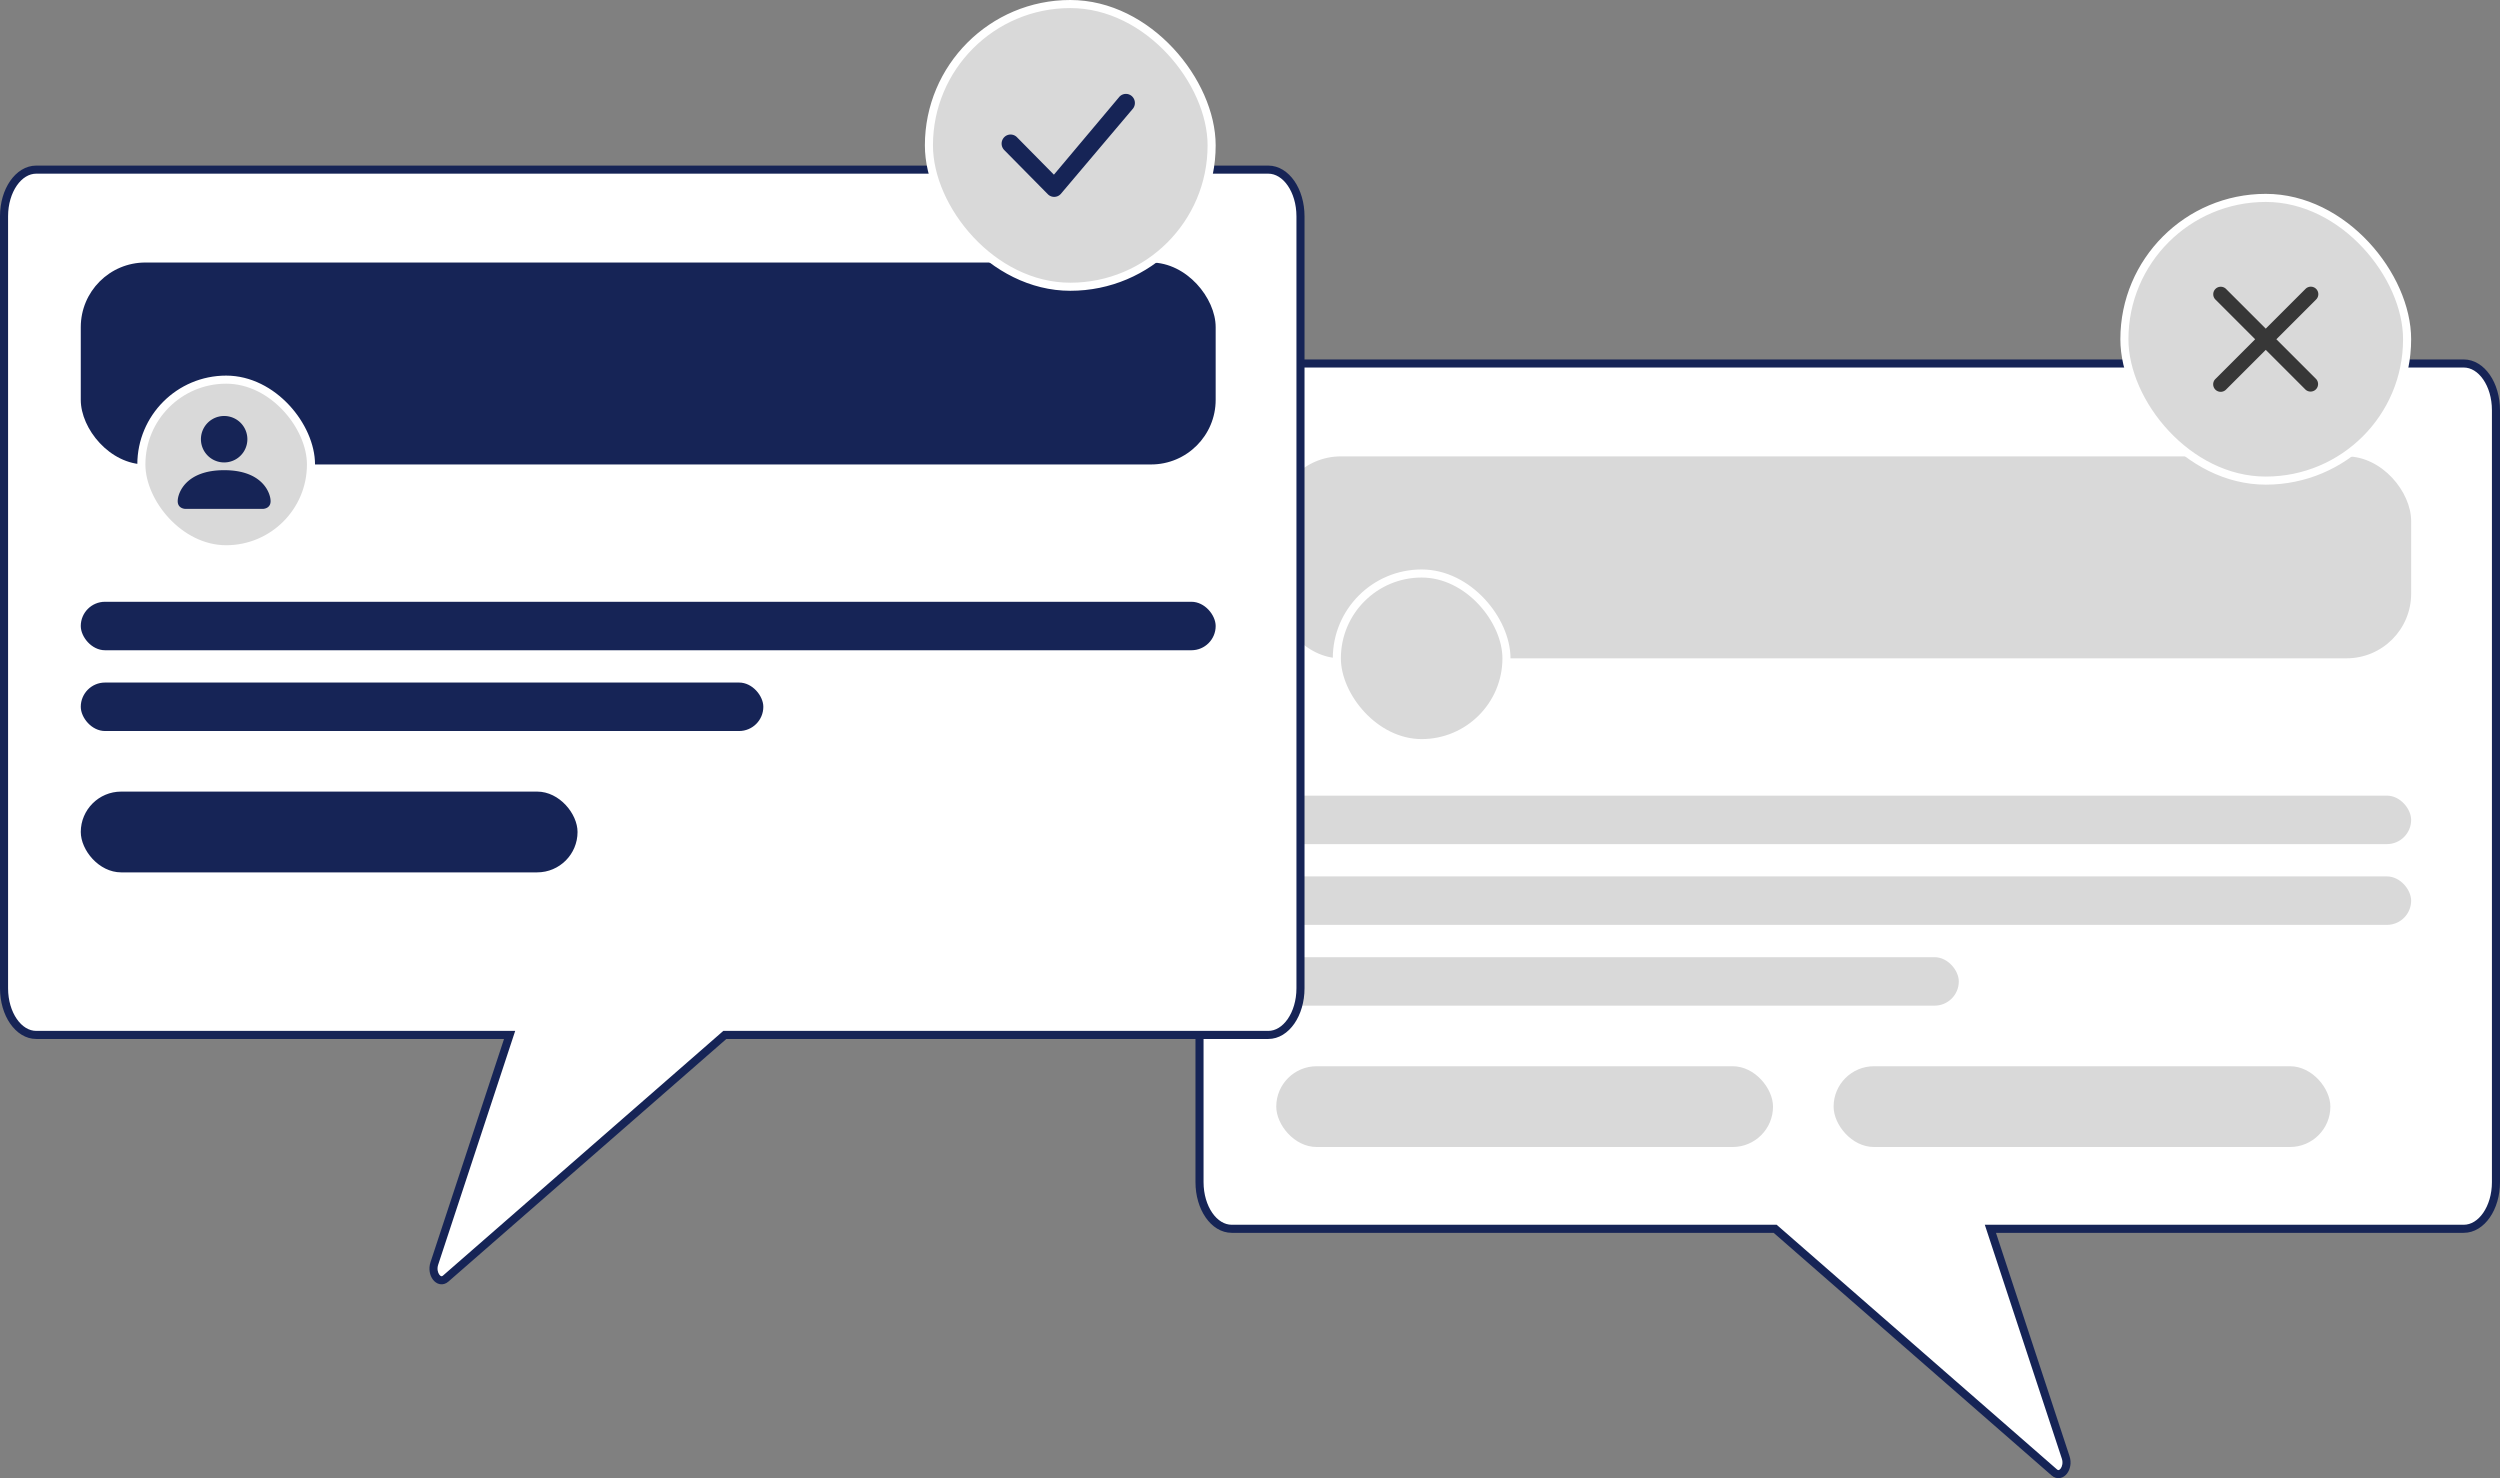
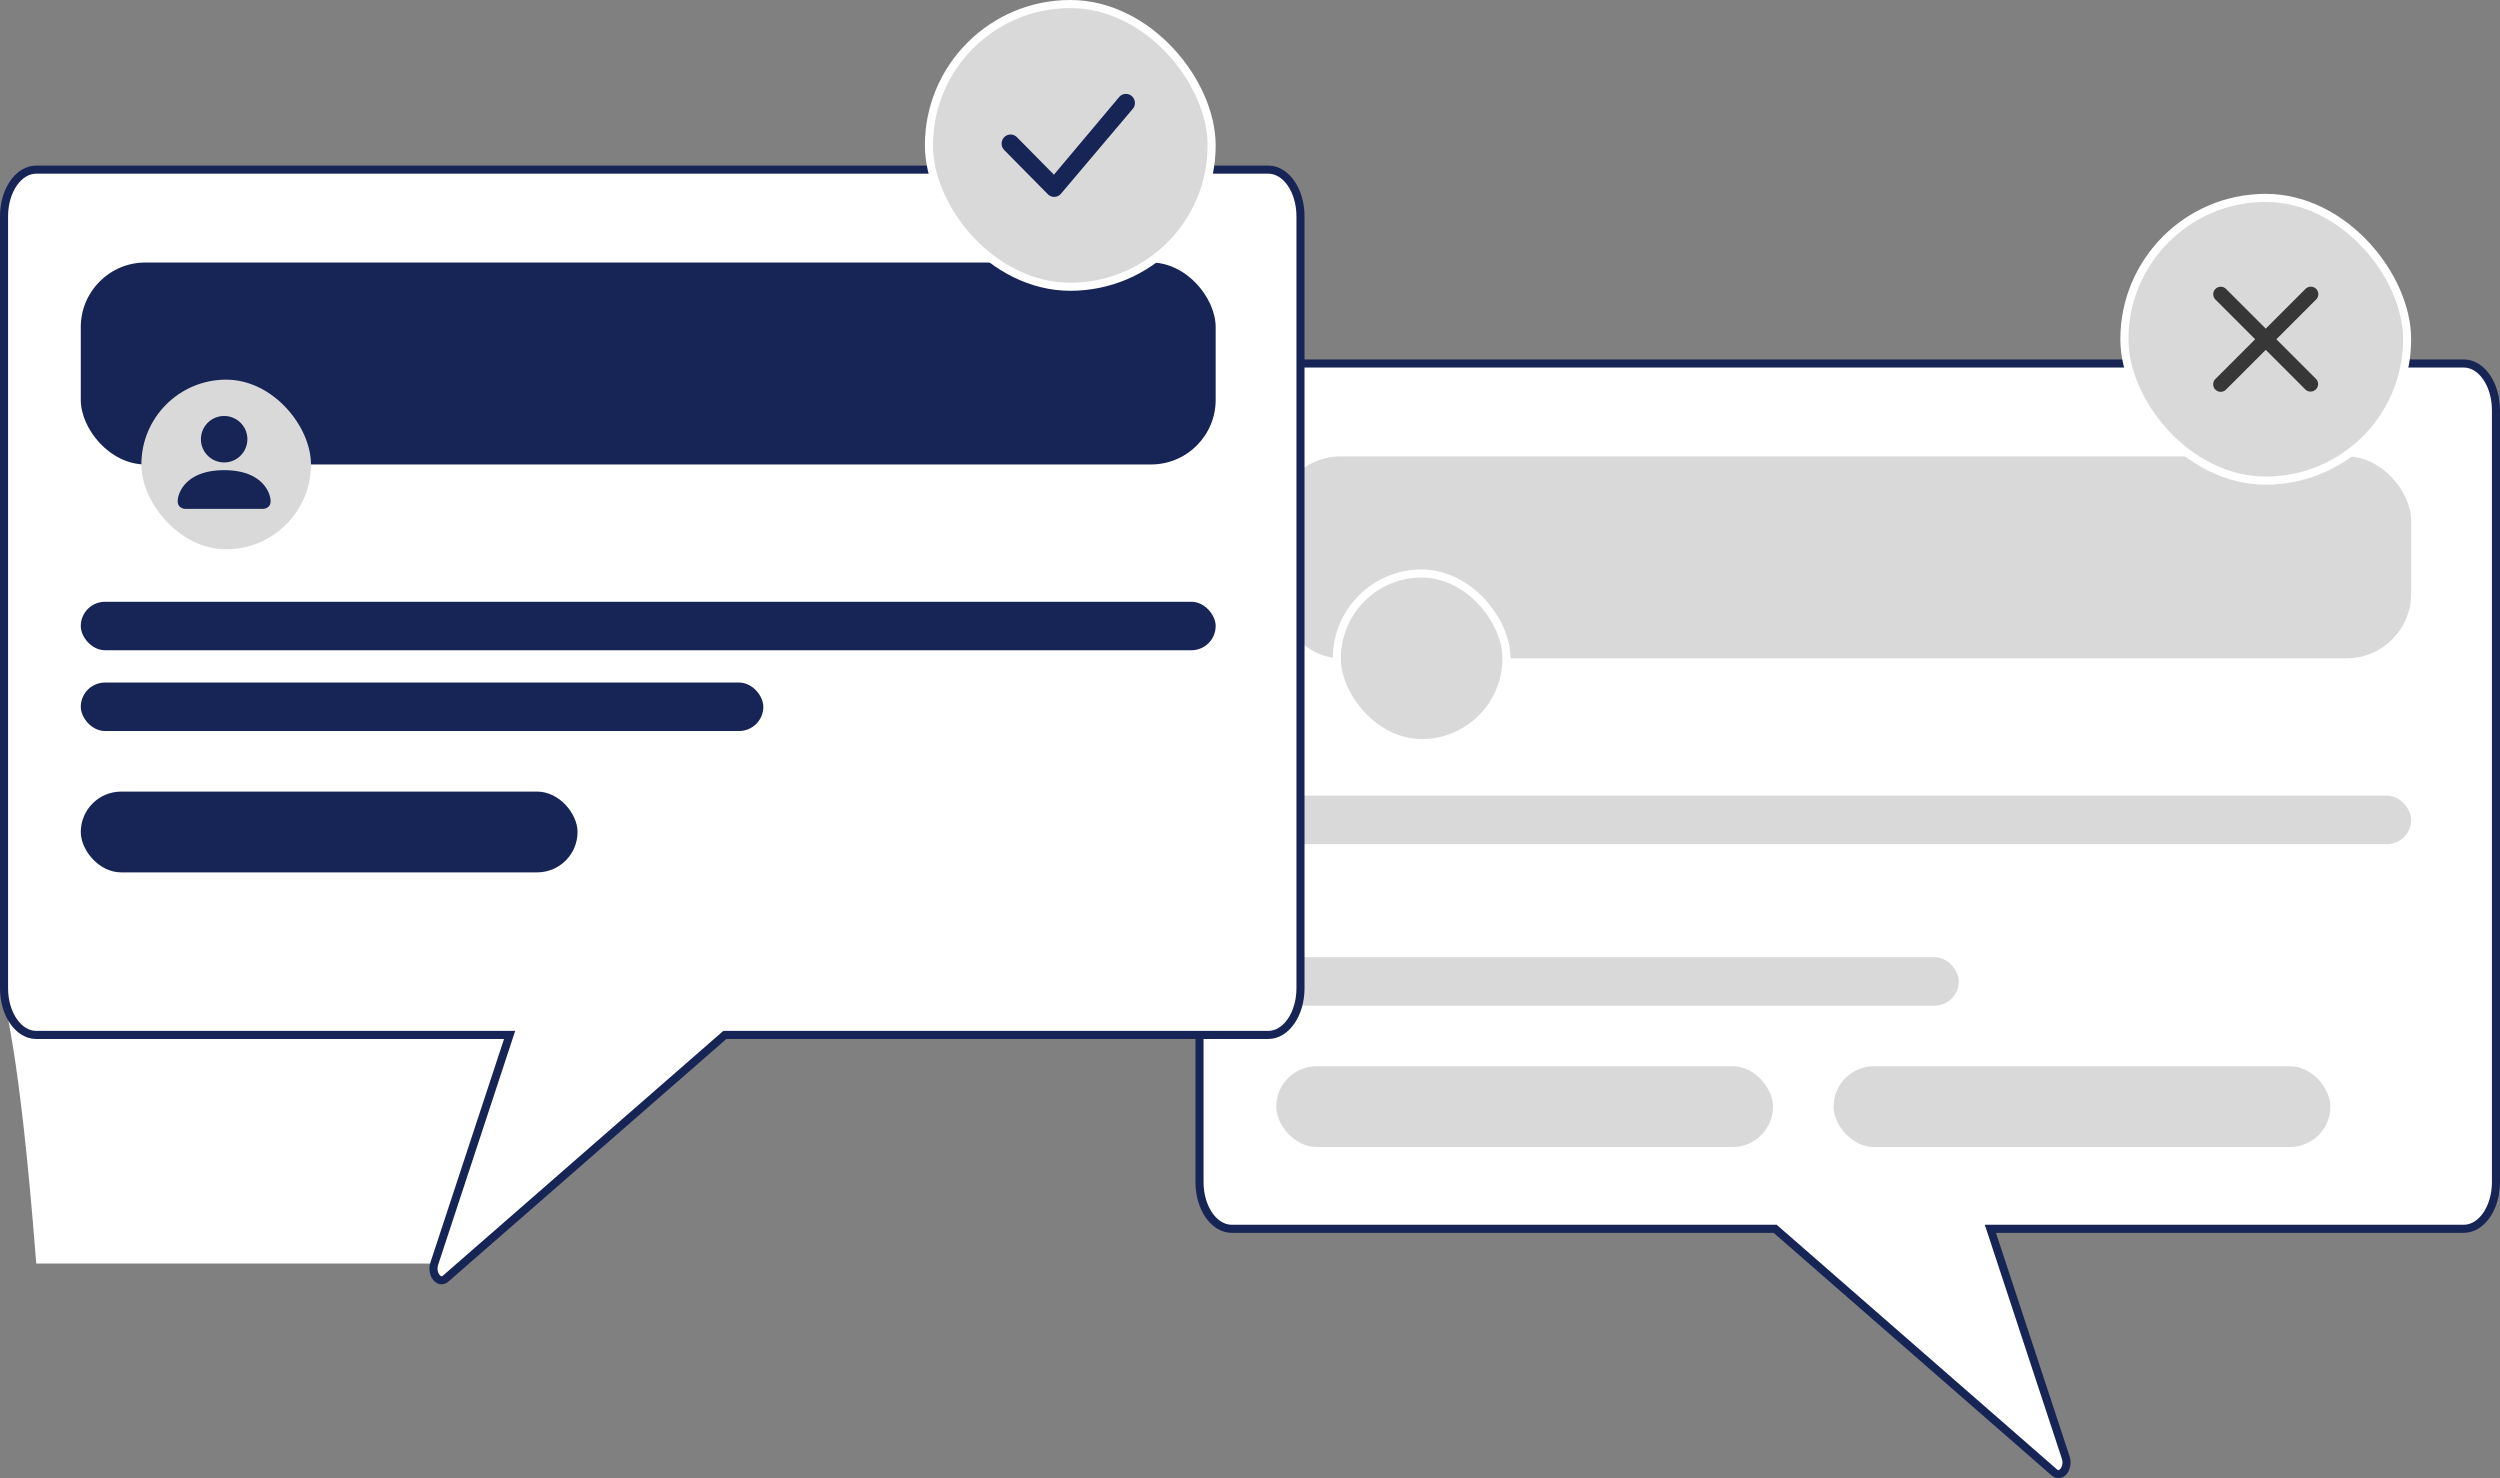
<svg xmlns="http://www.w3.org/2000/svg" width="619" height="366" fill="none">
  <rect width="100%" height="100%" fill="#808080" stroke="none" />
  <path fill="#fff" d="M610.024 90c4.405 0 7.976 5.168 7.976 11.542v191.166c0 6.375-3.571 11.542-7.976 11.542H492.82l18.645 56.608c.851 2.584-1.136 5.19-2.829 3.712l-69.106-60.32H304.976c-4.405 0-7.976-5.167-7.976-11.542V101.542C297 95.168 300.571 90 304.976 90z" />
  <path fill="#162456" d="M618 101.542h1zm0 191.166h1zM492.82 304.25v-1h-1.382l.432 1.313zm18.645 56.608.95-.312zm-2.829 3.712.657-.753zm-69.106-60.32.658-.753-.283-.247h-.375zM297 292.708h-1zm0-191.166h-1zM610.024 90v1c1.781 0 3.5 1.043 4.817 2.95 1.314 1.9 2.159 4.582 2.159 7.592h2c0-3.365-.941-6.454-2.513-8.73-1.57-2.272-3.839-3.812-6.463-3.812zM618 101.542h-1v191.166h2V101.542zm0 191.166h-1c0 3.01-.845 5.691-2.159 7.593-1.317 1.906-3.036 2.949-4.817 2.949v2c2.624 0 4.893-1.54 6.463-3.812 1.572-2.276 2.513-5.365 2.513-8.73zm-7.976 11.542v-1H492.82v2h117.204zm-117.204 0-.95.313 18.645 56.608.95-.313.95-.312-18.645-56.609zm18.645 56.608-.95.313c.326.991.088 1.943-.306 2.46-.195.256-.376.344-.481.363-.07.013-.21.019-.435-.177l-.657.753-.658.754c.622.542 1.366.777 2.118.636.717-.134 1.296-.582 1.704-1.116.809-1.063 1.139-2.706.615-4.298zm-2.829 3.712.657-.753-69.105-60.32-.658.753-.657.753 69.105 60.321zm-69.106-60.32v-1H304.976v2H439.53zm-134.554 0v-1c-1.781 0-3.5-1.043-4.817-2.949-1.314-1.902-2.159-4.583-2.159-7.593h-2c0 3.365.941 6.454 2.513 8.73 1.57 2.272 3.839 3.812 6.463 3.812zM297 292.708h1V101.542h-2v191.166zm0-191.166h1c0-3.01.845-5.691 2.159-7.593 1.317-1.906 3.036-2.949 4.817-2.949v-2c-2.624 0-4.893 1.54-6.463 3.812-1.572 2.276-2.513 5.365-2.513 8.73zM304.976 90v1h305.048v-2H304.976z" />
  <rect width="281" height="50" x="316" y="113" fill="#D9D9D9" rx="16" />
  <rect width="42" height="42" x="331" y="142" fill="#D9D9D9" rx="21" />
  <rect width="42" height="42" x="331" y="142" stroke="#fff" stroke-width="2" rx="21" />
  <rect width="281" height="12" x="316" y="197" fill="#D9D9D9" rx="6" />
-   <rect width="281" height="12" x="316" y="217" fill="#D9D9D9" rx="6" />
  <rect width="169" height="12" x="316" y="237" fill="#D9D9D9" rx="6" />
  <rect width="123" height="20" x="316" y="264" fill="#D9D9D9" rx="10" />
  <rect width="123" height="20" x="454" y="264" fill="#D9D9D9" rx="10" />
  <rect width="70" height="70" x="526" y="49" fill="#D9D9D9" rx="35" />
  <rect width="70" height="70" x="526" y="49" stroke="#fff" stroke-width="2" rx="35" />
  <path fill="#373737" d="M548.544 71.544a1.857 1.857 0 0 1 2.626 0l9.83 9.83 9.83-9.83a1.857 1.857 0 1 1 2.626 2.626l-9.83 9.83 9.83 9.83a1.858 1.858 0 0 1-2.626 2.626l-9.83-9.83-9.83 9.83a1.857 1.857 0 1 1-2.626-2.626l9.83-9.83-9.83-9.83a1.86 1.86 0 0 1 0-2.626" />
-   <path fill="#fff" d="M314.024 42c4.405 0 7.976 5.167 7.976 11.542v191.166c0 6.375-3.571 11.542-7.976 11.542H179.47l-69.106 60.32c-1.693 1.478-3.68-1.128-2.829-3.712l18.645-56.608H8.976C4.57 256.25 1 251.083 1 244.708V53.542C1 47.167 4.571 42 8.976 42z" />
+   <path fill="#fff" d="M314.024 42c4.405 0 7.976 5.167 7.976 11.542v191.166c0 6.375-3.571 11.542-7.976 11.542H179.47l-69.106 60.32c-1.693 1.478-3.68-1.128-2.829-3.712H8.976C4.57 256.25 1 251.083 1 244.708V53.542C1 47.167 4.571 42 8.976 42z" />
  <path fill="#162456" d="M322 53.542h1zm0 191.166h1zM179.47 256.25v-1h-.375l-.283.247zm-69.106 60.32-.657-.753zm-2.829-3.712-.95-.312zm18.645-56.608.949.313.433-1.313h-1.382zM1 244.708H0zM1 53.542H0zM314.024 42v1c1.781 0 3.5 1.044 4.817 2.95 1.314 1.9 2.159 4.582 2.159 7.592h2c0-3.364-.941-6.454-2.513-8.73-1.57-2.272-3.839-3.812-6.463-3.812zM322 53.542h-1v191.166h2V53.542zm0 191.166h-1c0 3.01-.845 5.691-2.159 7.593-1.317 1.906-3.036 2.949-4.817 2.949v2c2.624 0 4.893-1.54 6.463-3.812 1.572-2.276 2.513-5.365 2.513-8.73zm-7.976 11.542v-1H179.47v2h134.554zm-134.554 0-.658-.753-69.105 60.32.657.753.658.754 69.105-60.321zm-69.106 60.32-.657-.753c-.225.196-.365.19-.435.177-.105-.019-.286-.107-.481-.363-.394-.517-.632-1.469-.306-2.46l-.95-.313-.95-.312c-.524 1.592-.194 3.235.615 4.298.408.534.987.982 1.704 1.116.752.141 1.496-.094 2.118-.636zm-2.829-3.712.95.313 18.644-56.608-.949-.313-.95-.313-18.645 56.609zm18.645-56.608v-1H8.976v2H126.18zm-117.204 0v-1c-1.78 0-3.5-1.043-4.817-2.949C2.845 250.399 2 247.718 2 244.708H0c0 3.365.94 6.454 2.513 8.73 1.57 2.272 3.839 3.812 6.463 3.812zM1 244.708h1V53.542H0v191.166zM1 53.542h1c0-3.01.845-5.691 2.159-7.593C5.476 44.044 7.195 43 8.976 43v-2c-2.624 0-4.893 1.54-6.463 3.812C.941 47.088 0 50.178 0 53.542zM8.976 42v1h305.048v-2H8.976z" />
  <rect width="281" height="50" x="20" y="65" fill="#162456" rx="16" />
  <rect width="42" height="42" x="35" y="94" fill="#D9D9D9" rx="21" />
-   <rect width="42" height="42" x="35" y="94" stroke="#fff" stroke-width="2" rx="21" />
  <path fill="#162456" d="M45.917 126S44 126 44 124.083c0-1.916 1.917-7.666 11.5-7.666s11.5 5.75 11.5 7.666S65.083 126 65.083 126zm9.583-11.5a5.75 5.75 0 1 0 0-11.5 5.75 5.75 0 0 0 0 11.5" />
  <rect width="281" height="12" x="20" y="149" fill="#162456" rx="6" />
  <rect width="169" height="12" x="20" y="169" fill="#162456" rx="6" />
  <rect width="123" height="20" x="20" y="196" fill="#162456" rx="10" />
  <rect width="70" height="70" x="230" y="1" fill="#D9D9D9" rx="35" />
  <rect width="70" height="70" x="230" y="1" stroke="#fff" stroke-width="2" rx="35" />
  <path fill="#162456" d="M277.209 23.909a2.2 2.2 0 0 1 3.141 0c.856.868.867 2.268.031 3.15l-17.74 20.97a2.2 2.2 0 0 1-3.195.062l-10.796-10.94a2.27 2.27 0 0 1 0-3.181 2.2 2.2 0 0 1 3.141 0l9.158 9.28 16.202-19.274z" />
</svg>